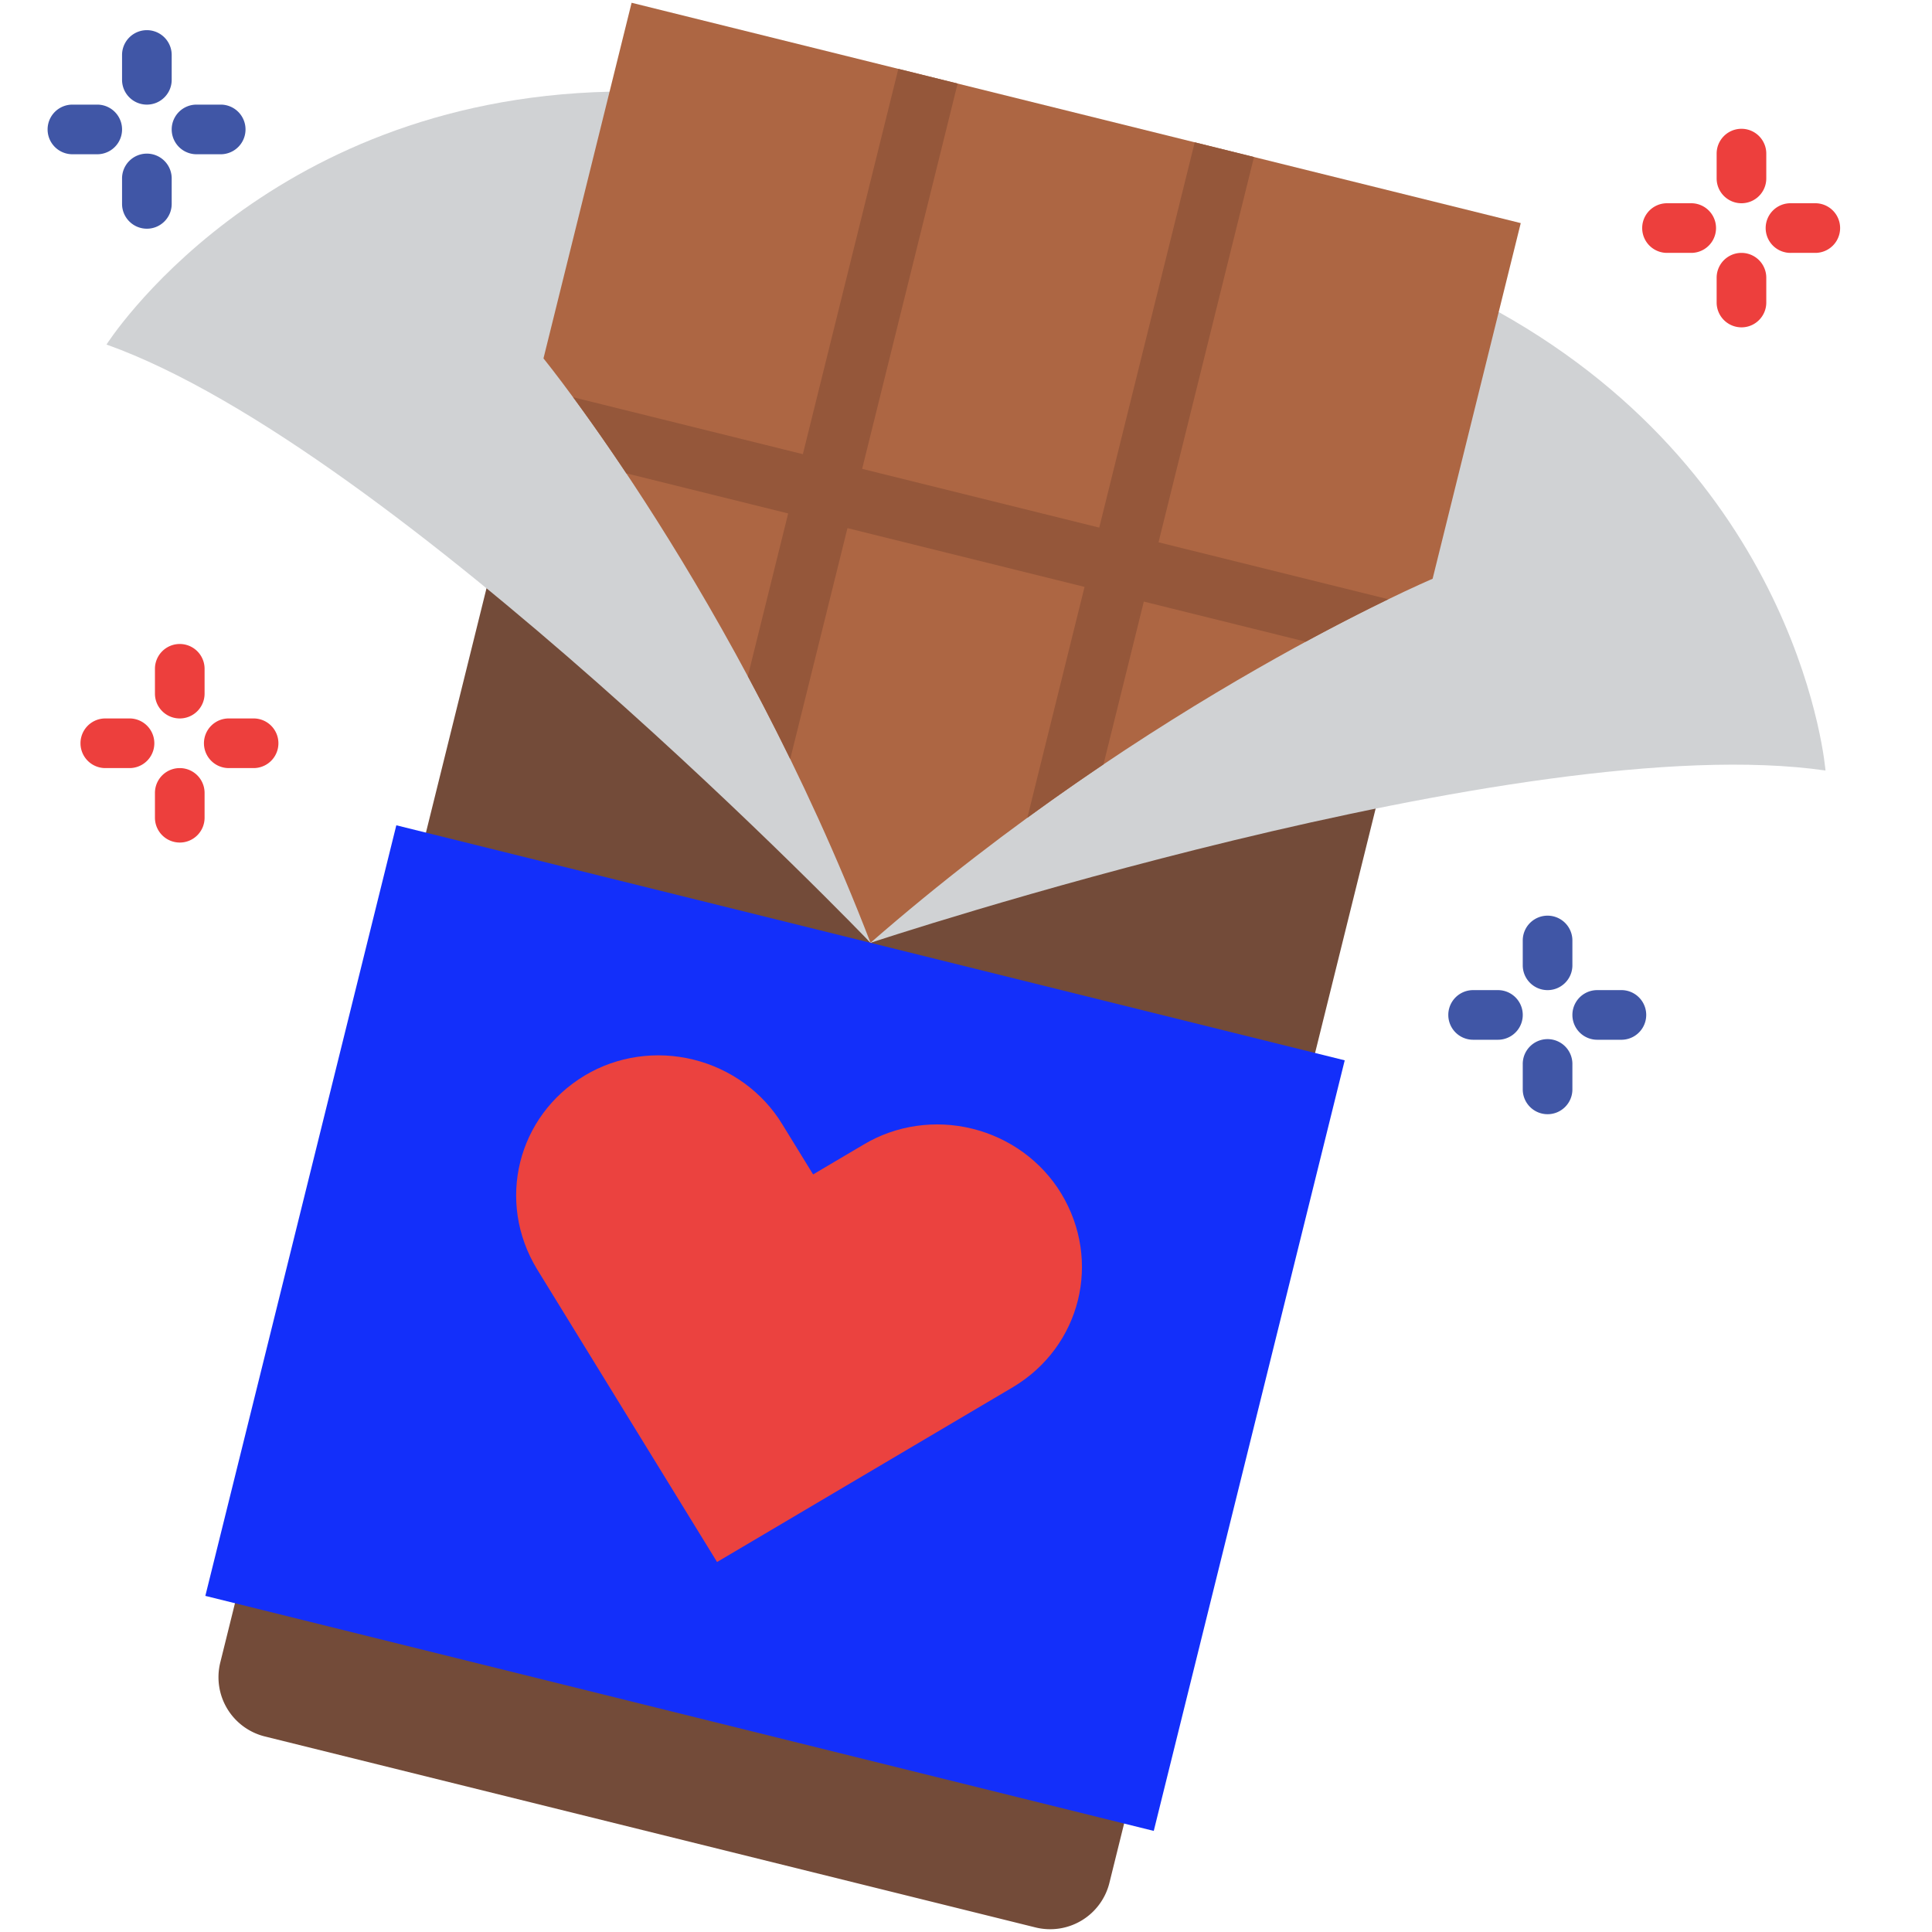
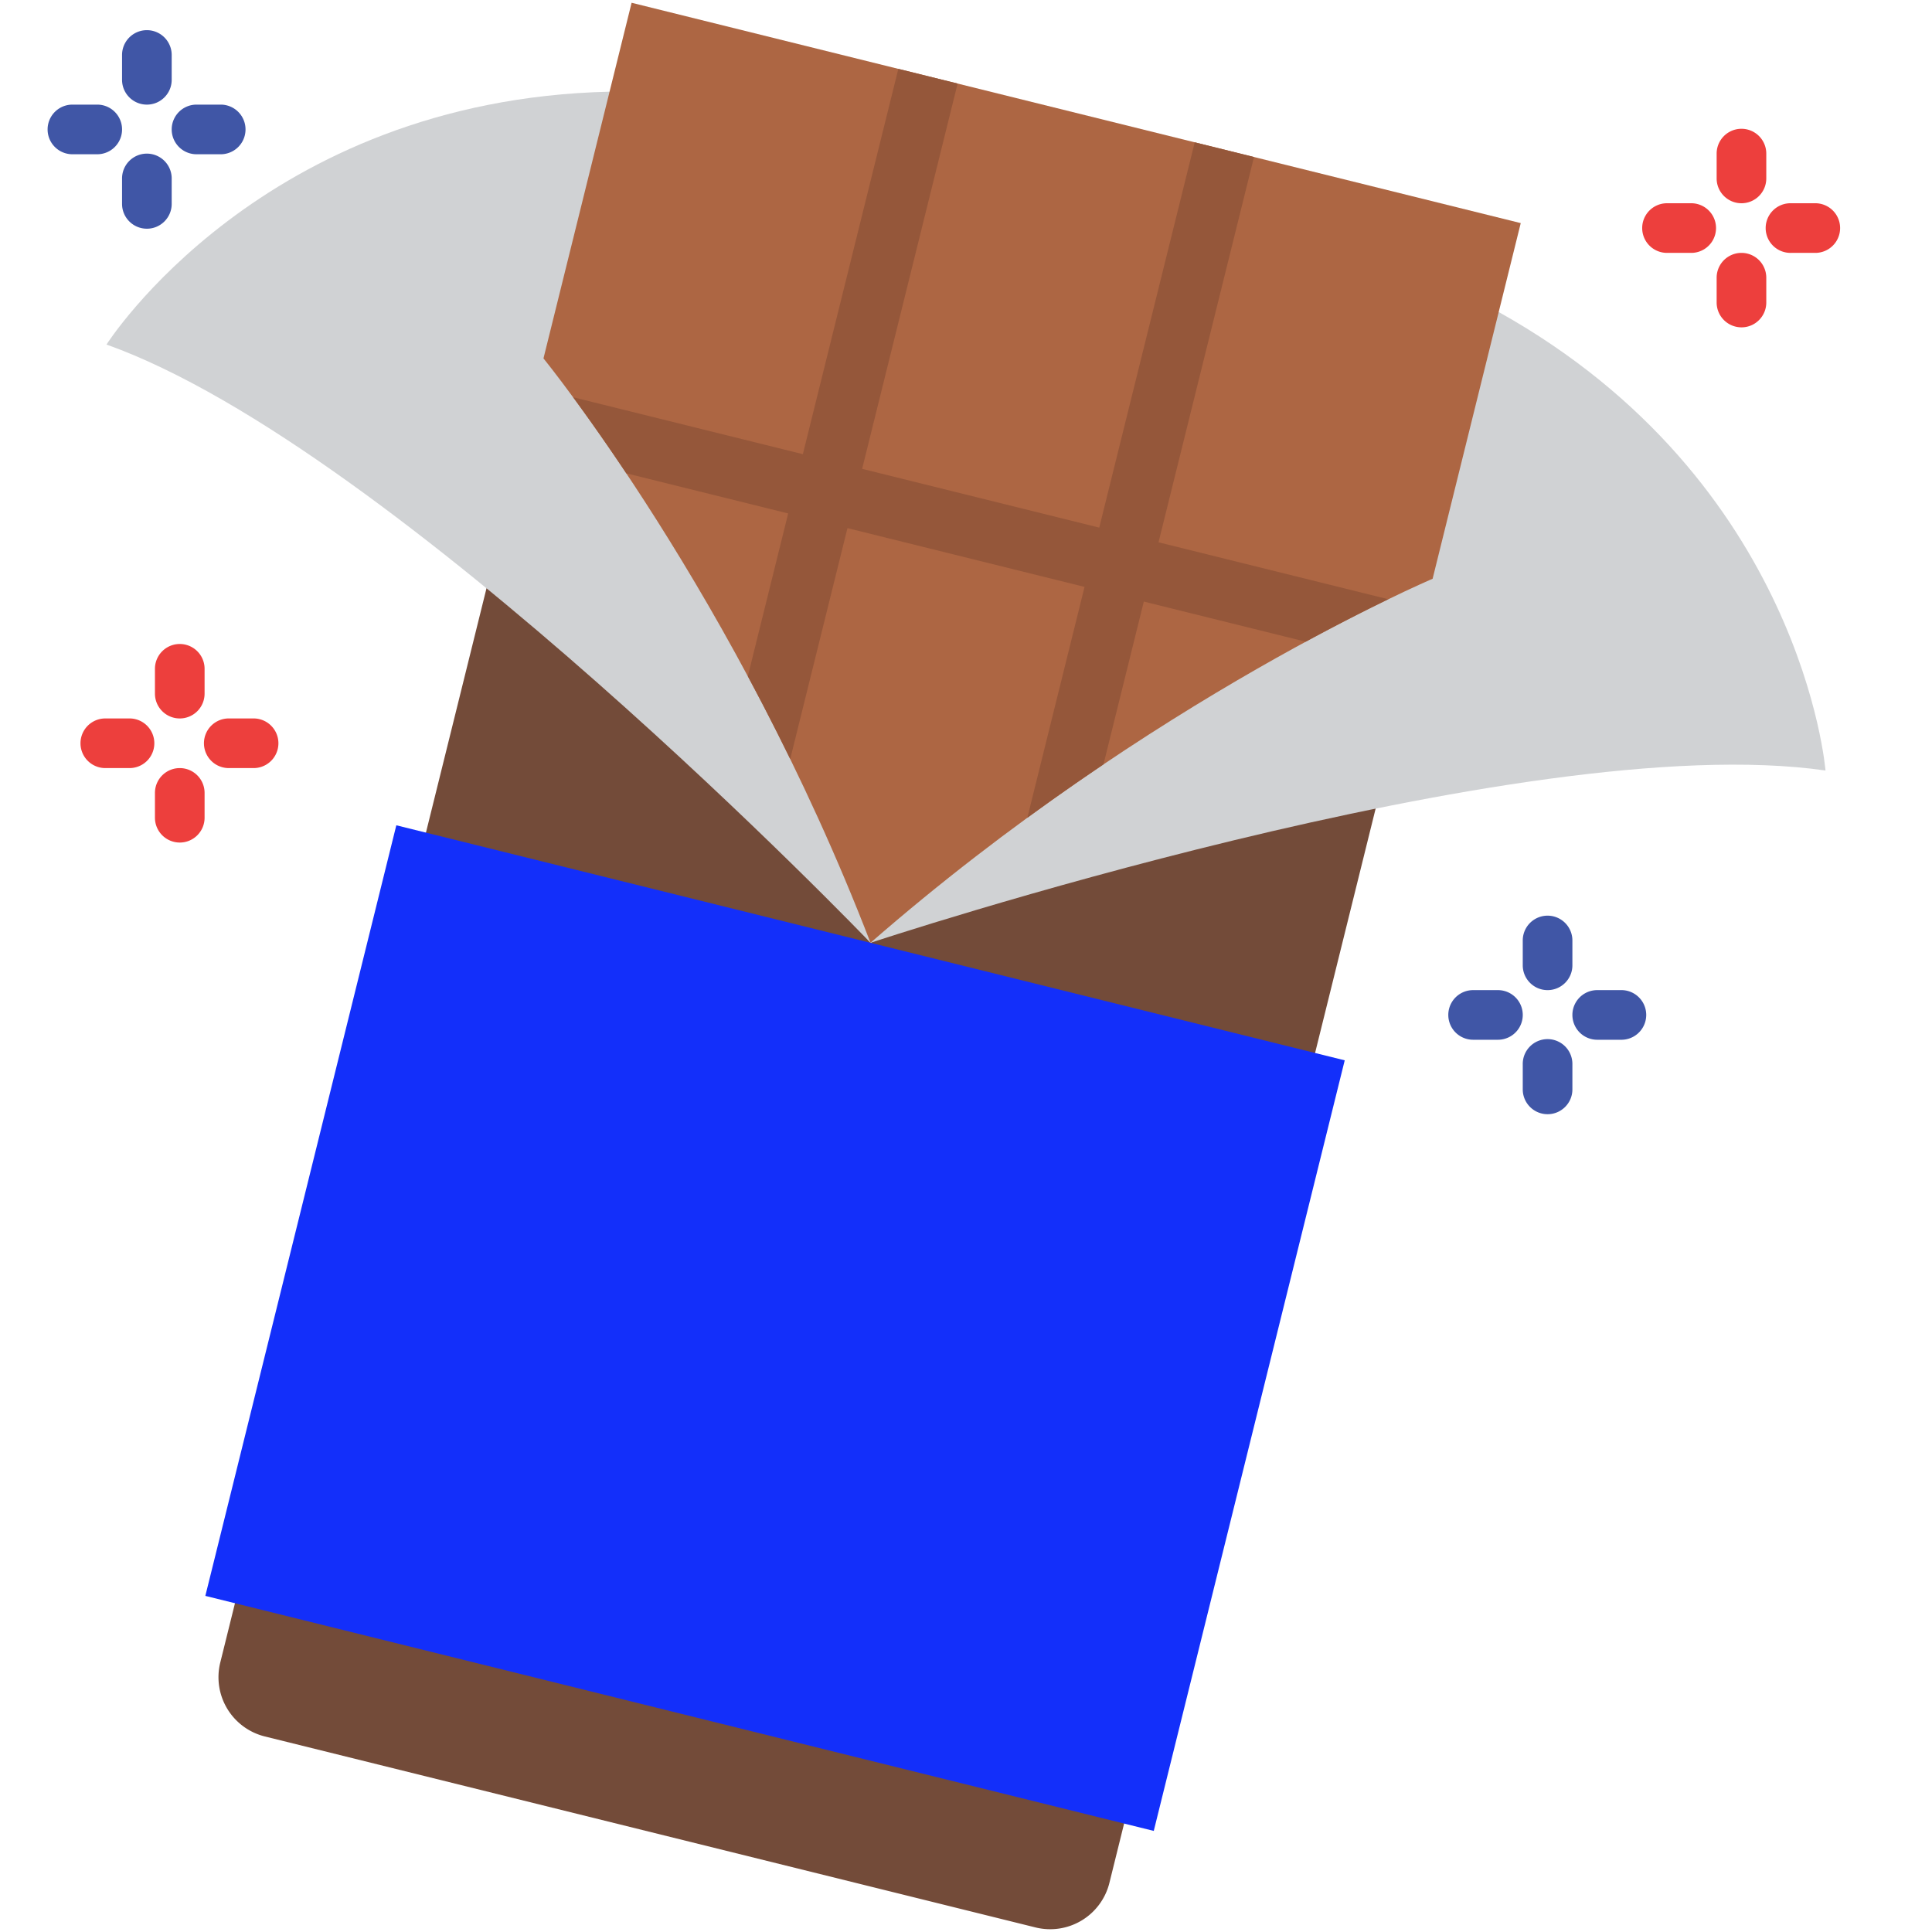
<svg xmlns="http://www.w3.org/2000/svg" fill-rule="evenodd" stroke-linejoin="round" stroke-miterlimit="2" clip-rule="evenodd" viewBox="0 0 120 120">
  <g fill-rule="nonzero">
    <path fill="#734b39" d="m30.562 35.148 14.743 11.47 8.764 11.941 13.327-6.467 18.392-3.258-16.88 68.112a3.792 3.792 0 0 1-4.593 2.77l-47.863-11.861a3.792 3.792 0 0 1-2.77-4.595z" />
    <path fill="#132ffa" d="m24.616 51.26 58.907 14.599-11.861 47.862-58.908-14.598z" />
-     <path fill="#eb423f" d="M65.907 74.118c-1.21-1.99-3.198-3.438-5.508-4.01-2.309-.572-4.742-.22-6.742.974l-3.153 1.863-1.918-3.119c-1.21-1.989-3.199-3.437-5.507-4.009-2.31-.572-4.743-.22-6.742.974-4.212 2.52-5.53 7.842-2.983 12.037l11.184 18.191 18.385-10.865c4.212-2.52 5.53-7.841 2.984-12.036z" />
    <path fill="#d0d2d4" d="M93.087 19.38c18.881 10.541 20.298 28.478 20.298 28.478C94.52 45.137 54.07 58.559 54.07 58.559S24.567 27.801 6.615 21.4c0 0 9.628-15.2 31.246-15.705z" />
    <path fill="#ad6643" d="m39.23.172-5.474 22.09s11.99 14.695 20.313 36.297c17.448-15.215 34.913-22.61 34.913-22.61l5.474-22.091z" />
    <path fill="#95573a" d="M86.23 37.22c-1.317.638-3.06 1.516-5.13 2.637l-10.055-2.492-2.506 10.113a151.809 151.809 0 0 0-4.73 3.317l3.554-14.342-14.726-3.65-3.555 14.342a151.809 151.809 0 0 0-2.633-5.142l2.506-10.112L38.9 29.399a128.806 128.806 0 0 0-3.304-4.727l14.271 3.537 5.93-23.931 3.683.912-5.931 23.931 14.727 3.65 5.93-23.931 3.682.912-5.93 23.931z" />
    <g>
      <path fill="#ed3f3d" d="M11.166 52.332a1.543 1.543 0 0 1-1.542-1.542v-1.541a1.541 1.541 0 1 1 3.083 0v1.541c0 .851-.689 1.542-1.541 1.542zm4.624-4.625h-1.541a1.542 1.542 0 1 1 0-3.083h1.541a1.542 1.542 0 0 1 0 3.083zm-7.707 0H6.541a1.541 1.541 0 0 1 0-3.083h1.542a1.542 1.542 0 0 1 0 3.083zm3.083-3.083c-.851 0-1.542-.69-1.542-1.541v-1.542a1.541 1.541 0 1 1 3.083 0v1.542a1.54 1.54 0 0 1-1.541 1.541zm97-24.292a1.543 1.543 0 0 1-1.542-1.542v-1.541a1.541 1.541 0 1 1 3.083 0v1.541c0 .851-.689 1.542-1.54 1.542zm4.624-4.625h-1.54a1.542 1.542 0 1 1 0-3.083h1.54a1.542 1.542 0 0 1 0 3.083zm-7.707 0h-1.542a1.541 1.541 0 0 1 0-3.083h1.542a1.542 1.542 0 0 1 0 3.083zm3.083-3.083c-.85 0-1.542-.69-1.542-1.541V9.541a1.541 1.541 0 1 1 3.083 0v1.542a1.54 1.54 0 0 1-1.54 1.541z" />
      <path fill="#4056a6" d="M96.123 69.205c-.852 0-1.542-.69-1.542-1.541v-1.541a1.542 1.542 0 1 1 3.083 0v1.541c0 .851-.69 1.541-1.541 1.541zm-3.083-4.624h-1.542a1.541 1.541 0 0 1 0-3.083h1.542a1.541 1.541 0 0 1 0 3.083zm7.707 0h-1.541a1.541 1.541 0 1 1 0-3.083h1.541a1.542 1.542 0 0 1 0 3.083zm-4.624-3.083c-.852 0-1.542-.69-1.542-1.541v-1.542a1.54 1.54 0 1 1 3.083 0v1.542c0 .851-.69 1.541-1.541 1.541zm-87-47.293c-.852 0-1.542-.69-1.542-1.541v-1.541a1.542 1.542 0 1 1 3.083 0v1.541c0 .851-.69 1.541-1.541 1.541zM6.04 9.581H4.498a1.541 1.541 0 0 1 0-3.083H6.04a1.541 1.541 0 0 1 0 3.083zm7.707 0h-1.541a1.541 1.541 0 1 1 0-3.083h1.541a1.542 1.542 0 0 1 0 3.083zM9.123 6.498c-.852 0-1.542-.69-1.542-1.541V3.415a1.54 1.54 0 1 1 3.083 0v1.542c0 .851-.69 1.541-1.541 1.541z" />
    </g>
  </g>
</svg>